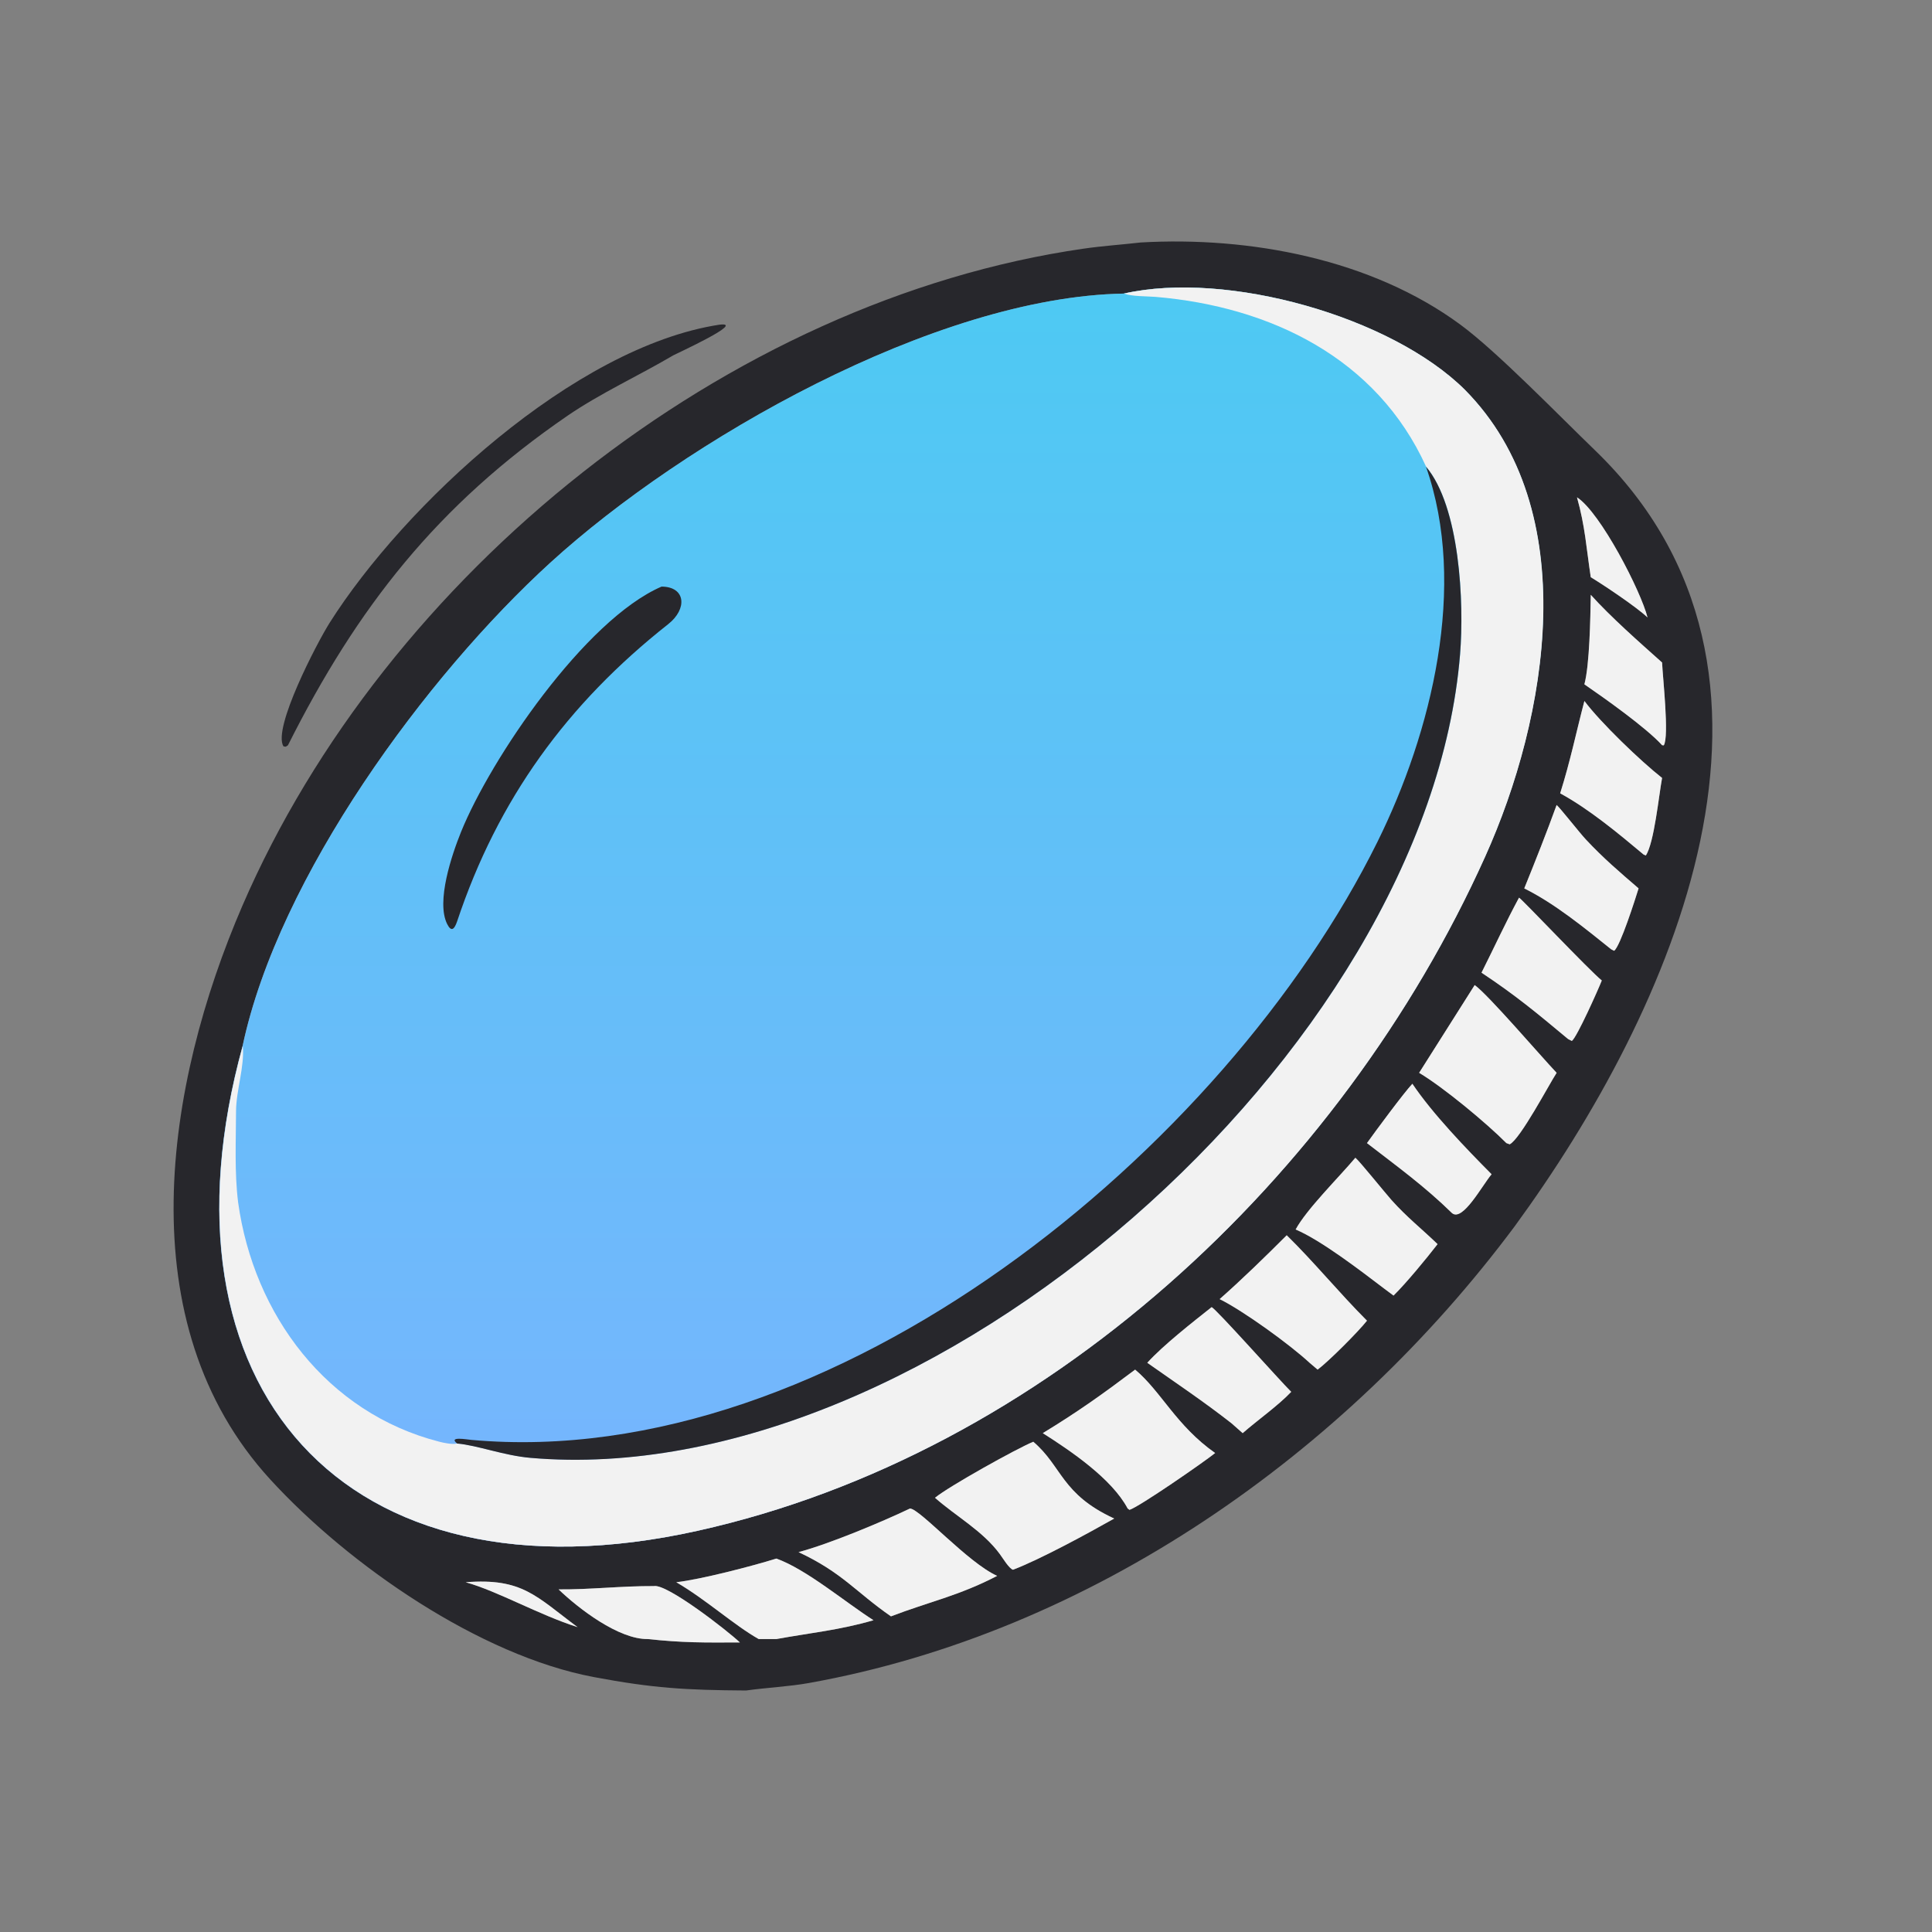
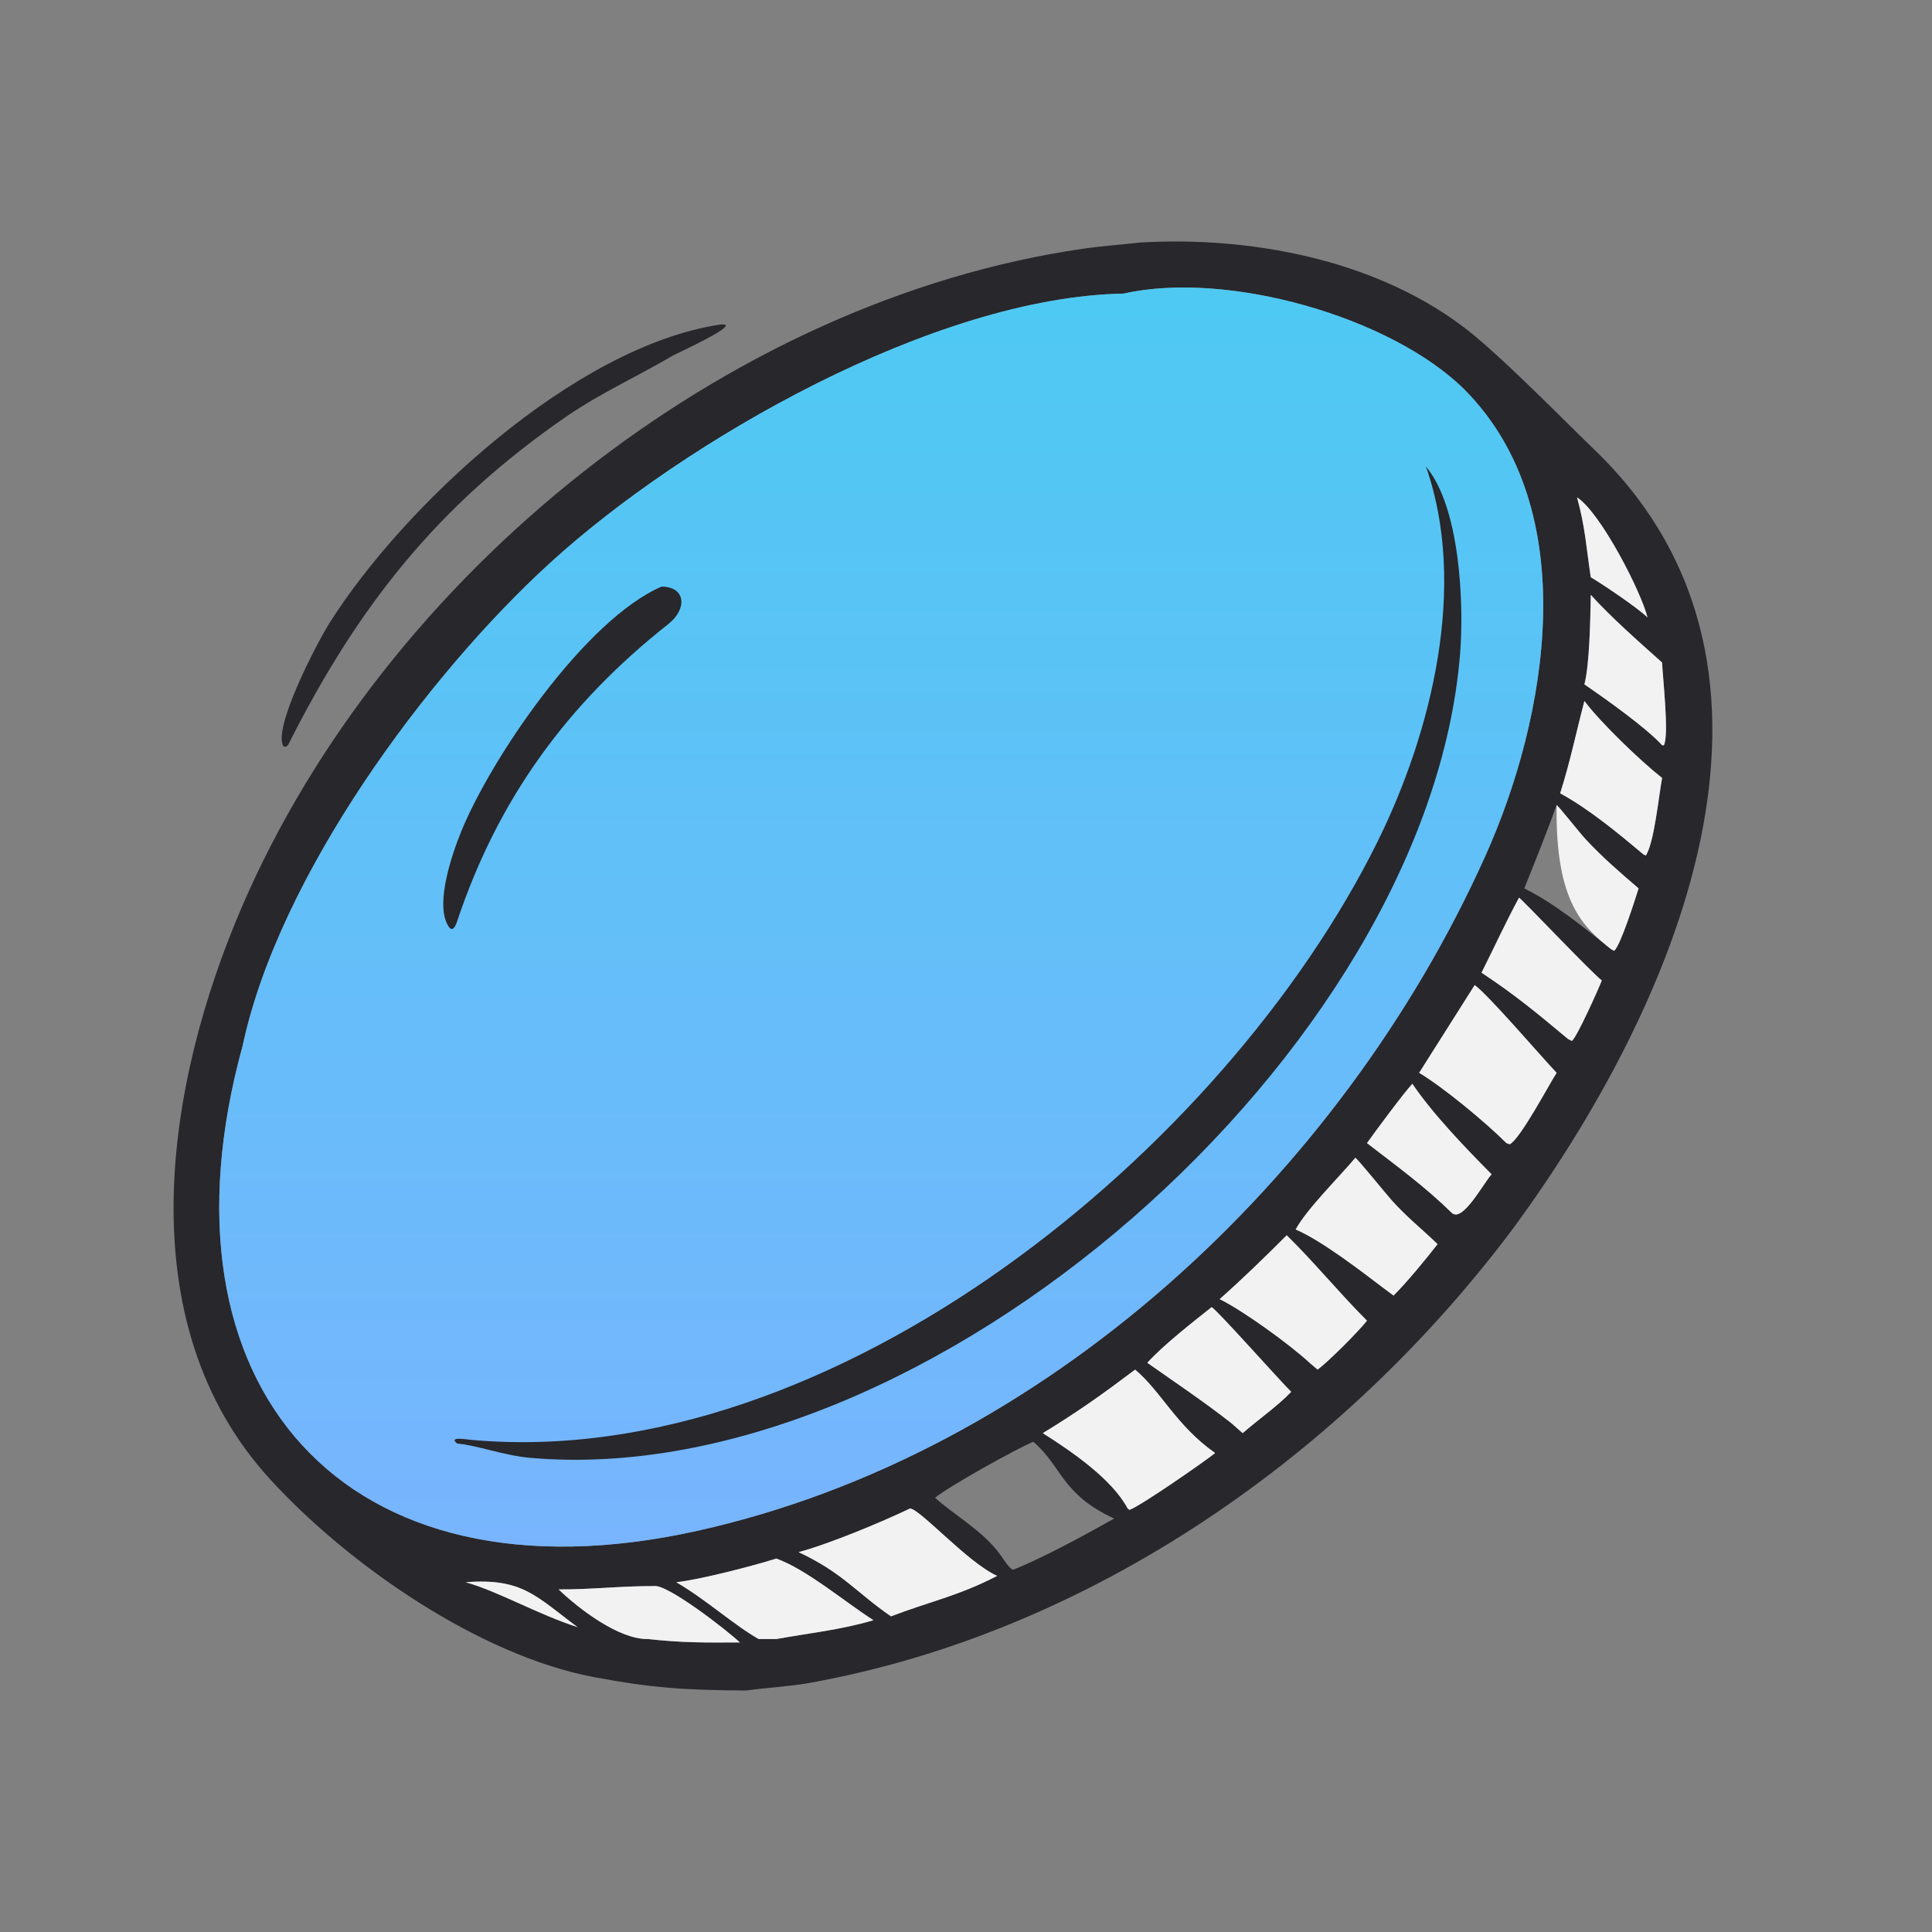
<svg xmlns="http://www.w3.org/2000/svg" width="24" height="24" viewBox="0 0 24 24" fill="none">
  <rect x="0" y="0" width="24" height="24" fill="#808080" stroke="none" />
  <path d="M9.268 21C8.523 20.995 8.114 20.972 7.376 20.833C5.964 20.567 4.34 19.451 3.358 18.379C1.576 16.434 2.053 13.47 3.01 11.254C4.789 7.135 9.025 3.73 13.46 3.089C13.695 3.055 13.936 3.039 14.172 3.012C15.524 2.935 17.037 3.218 18.143 4.034C18.596 4.367 19.368 5.164 19.813 5.593C22.676 8.356 20.769 12.561 18.818 15.231C16.71 18.061 13.552 20.279 10.049 20.907C9.797 20.952 9.524 20.964 9.268 21ZM13.959 3.647C11.609 3.689 8.498 5.475 6.837 6.989C5.297 8.394 3.462 10.885 3.014 12.992C1.852 17.206 4.262 19.996 8.665 19.016C12.984 18.055 16.657 14.618 18.447 10.643C19.227 8.912 19.676 6.336 18.194 4.841C17.279 3.933 15.239 3.357 13.959 3.647ZM19.59 6.178C19.692 6.542 19.705 6.8 19.761 7.17C19.927 7.271 20.331 7.541 20.466 7.67C20.387 7.35 19.882 6.365 19.59 6.178ZM19.761 7.389C19.761 7.395 19.761 7.401 19.761 7.408C19.756 7.679 19.747 8.255 19.682 8.501C19.931 8.672 20.452 9.041 20.647 9.257L20.668 9.259C20.738 9.149 20.654 8.409 20.647 8.23C20.363 7.976 20.013 7.669 19.761 7.389ZM19.682 8.708C19.576 9.113 19.508 9.452 19.381 9.855C19.741 10.051 20.103 10.352 20.417 10.615L20.445 10.627C20.549 10.473 20.608 9.87 20.647 9.664C20.382 9.456 19.885 8.979 19.682 8.708ZM19.337 10C19.209 10.353 19.076 10.688 18.935 11.036C19.317 11.226 19.682 11.526 20.014 11.792L20.051 11.811C20.126 11.761 20.318 11.156 20.355 11.036C20.113 10.827 19.918 10.662 19.698 10.426C19.63 10.354 19.374 10.029 19.337 10ZM18.87 11.151C18.708 11.45 18.558 11.777 18.404 12.083C18.83 12.366 19.087 12.58 19.479 12.907L19.526 12.931C19.589 12.887 19.858 12.283 19.898 12.18C19.738 12.05 18.909 11.172 18.87 11.151ZM18.319 12.237L17.629 13.327C17.931 13.507 18.466 13.951 18.713 14.2L18.754 14.215C18.887 14.148 19.243 13.47 19.337 13.327C19.145 13.125 18.485 12.354 18.319 12.237ZM17.545 13.463C17.44 13.574 17.085 14.054 16.981 14.2C17.36 14.493 17.696 14.735 18.039 15.071C18.172 15.177 18.411 14.727 18.529 14.587C18.213 14.269 17.795 13.835 17.545 13.463ZM16.837 14.382C16.631 14.627 16.233 15.019 16.095 15.273C16.412 15.407 16.91 15.791 17.193 16.006L17.311 16.094C17.466 15.942 17.72 15.634 17.858 15.455C17.657 15.261 17.481 15.125 17.287 14.909C17.206 14.818 16.888 14.423 16.837 14.382ZM15.984 15.345C15.715 15.614 15.436 15.886 15.151 16.138C15.449 16.286 16.023 16.702 16.268 16.929L16.368 17.014C16.508 16.909 16.875 16.541 16.981 16.406C16.638 16.063 16.316 15.669 15.984 15.345ZM15.051 16.238C14.819 16.422 14.449 16.711 14.252 16.929C14.606 17.178 14.957 17.413 15.299 17.681L15.437 17.803C15.622 17.641 15.878 17.461 16.04 17.29C15.908 17.161 15.102 16.254 15.051 16.238ZM14.101 17.014C13.696 17.319 13.391 17.537 12.954 17.803C13.307 18.027 13.813 18.371 14.008 18.739L14.031 18.756C14.15 18.72 14.962 18.158 15.095 18.05C14.611 17.71 14.424 17.284 14.101 17.014ZM12.836 17.91C12.632 17.993 11.78 18.468 11.615 18.606C11.879 18.839 12.207 19.016 12.42 19.305C12.456 19.353 12.534 19.485 12.584 19.5C12.925 19.37 13.519 19.046 13.841 18.864C13.182 18.56 13.196 18.217 12.836 17.91ZM11.305 18.739C10.951 18.908 10.3 19.18 9.92 19.281C10.469 19.539 10.626 19.773 11.068 20.079C11.539 19.898 11.909 19.825 12.387 19.576C12.025 19.414 11.435 18.75 11.305 18.739ZM9.644 19.361C9.348 19.454 8.699 19.622 8.401 19.655C8.772 19.871 9.117 20.187 9.425 20.361H9.644C10.072 20.283 10.424 20.251 10.851 20.127C10.507 19.909 10.019 19.495 9.644 19.361ZM5.785 19.655C6.188 19.768 6.692 20.059 7.175 20.213C6.66 19.831 6.49 19.6 5.785 19.655ZM8.123 19.703C7.72 19.701 7.333 19.747 6.939 19.744C7.186 19.981 7.684 20.366 8.048 20.361C8.489 20.408 8.744 20.405 9.191 20.403C9.048 20.266 8.286 19.671 8.123 19.703Z" fill="#27272C" />
  <path d="M13.959 3.647C11.609 3.689 8.498 5.475 6.837 6.989C5.297 8.394 3.462 10.885 3.014 12.992C1.852 17.206 4.262 19.996 8.665 19.016C12.984 18.055 16.657 14.618 18.447 10.643C19.227 8.912 19.676 6.336 18.194 4.841C17.279 3.933 15.239 3.357 13.959 3.647Z" fill="url(#paint0_linear_12642_11257)" />
  <path d="M18.319 12.237L17.629 13.327C17.931 13.507 18.466 13.951 18.713 14.2L18.754 14.215C18.887 14.148 19.243 13.47 19.337 13.327C19.145 13.125 18.485 12.354 18.319 12.237Z" fill="#F2F2F2" />
  <path d="M18.87 11.151C18.708 11.45 18.558 11.777 18.404 12.083C18.83 12.366 19.087 12.58 19.479 12.907L19.526 12.931C19.589 12.887 19.858 12.283 19.898 12.18C19.738 12.05 18.909 11.172 18.87 11.151Z" fill="#F2F2F2" />
-   <path d="M19.337 10C19.209 10.353 19.076 10.688 18.935 11.036C19.317 11.226 19.682 11.526 20.014 11.792L20.051 11.811C20.126 11.761 20.318 11.156 20.355 11.036C20.113 10.827 19.918 10.662 19.698 10.426C19.63 10.354 19.374 10.029 19.337 10Z" fill="#F2F2F2" />
+   <path d="M19.337 10C19.317 11.226 19.682 11.526 20.014 11.792L20.051 11.811C20.126 11.761 20.318 11.156 20.355 11.036C20.113 10.827 19.918 10.662 19.698 10.426C19.63 10.354 19.374 10.029 19.337 10Z" fill="#F2F2F2" />
  <path d="M19.682 8.708C19.576 9.113 19.508 9.452 19.381 9.855C19.741 10.051 20.103 10.352 20.417 10.615L20.445 10.627C20.549 10.473 20.608 9.87 20.647 9.664C20.382 9.456 19.885 8.979 19.682 8.708Z" fill="#F2F2F2" />
  <path d="M19.761 7.389L19.761 7.408C19.756 7.679 19.747 8.255 19.682 8.501C19.931 8.672 20.452 9.041 20.647 9.257L20.668 9.259C20.738 9.149 20.654 8.409 20.647 8.23C20.363 7.976 20.013 7.669 19.761 7.389Z" fill="#F2F2F2" />
  <path d="M19.59 6.178C19.692 6.542 19.705 6.8 19.761 7.17C19.927 7.271 20.331 7.541 20.466 7.67C20.387 7.35 19.882 6.365 19.59 6.178Z" fill="#F2F2F2" />
  <path d="M17.545 13.463C17.44 13.574 17.085 14.054 16.981 14.2C17.36 14.493 17.696 14.735 18.039 15.071C18.172 15.177 18.411 14.727 18.529 14.587C18.213 14.269 17.795 13.835 17.545 13.463Z" fill="#F2F2F2" />
  <path d="M16.837 14.382C16.631 14.627 16.233 15.019 16.095 15.273C16.412 15.407 16.91 15.791 17.193 16.006L17.311 16.094C17.466 15.942 17.72 15.634 17.858 15.455C17.657 15.261 17.481 15.125 17.287 14.909C17.206 14.818 16.888 14.423 16.837 14.382Z" fill="#F2F2F2" />
  <path d="M15.984 15.345C15.715 15.614 15.436 15.886 15.151 16.138C15.449 16.286 16.023 16.702 16.268 16.929L16.368 17.014C16.508 16.909 16.875 16.541 16.981 16.406C16.638 16.063 16.316 15.669 15.984 15.345Z" fill="#F2F2F2" />
  <path d="M15.051 16.238C14.819 16.422 14.449 16.711 14.252 16.929C14.606 17.178 14.957 17.413 15.299 17.681L15.437 17.803C15.622 17.641 15.878 17.461 16.04 17.29C15.908 17.161 15.102 16.254 15.051 16.238Z" fill="#F2F2F2" />
  <path d="M14.101 17.014C13.696 17.319 13.391 17.537 12.954 17.803C13.307 18.027 13.813 18.371 14.008 18.739L14.031 18.756C14.15 18.72 14.962 18.158 15.095 18.05C14.611 17.71 14.424 17.284 14.101 17.014Z" fill="#F2F2F2" />
-   <path d="M12.836 17.91C12.632 17.993 11.78 18.468 11.615 18.606C11.879 18.839 12.207 19.016 12.42 19.305C12.456 19.353 12.534 19.485 12.584 19.5C12.925 19.37 13.519 19.046 13.841 18.864C13.182 18.56 13.196 18.217 12.836 17.91Z" fill="#F2F2F2" />
  <path d="M11.305 18.739C10.951 18.908 10.3 19.18 9.92 19.281C10.469 19.539 10.626 19.773 11.068 20.079C11.539 19.898 11.909 19.825 12.387 19.576C12.025 19.414 11.435 18.75 11.305 18.739Z" fill="#F2F2F2" />
  <path d="M9.644 19.361C9.348 19.454 8.699 19.622 8.401 19.655C8.772 19.871 9.117 20.187 9.425 20.361H9.644C10.072 20.283 10.424 20.251 10.851 20.127C10.507 19.909 10.019 19.495 9.644 19.361Z" fill="#F2F2F2" />
  <path d="M8.123 19.703C7.72 19.701 7.333 19.747 6.939 19.744C7.186 19.981 7.684 20.366 8.048 20.361C8.489 20.408 8.744 20.405 9.191 20.403C9.048 20.266 8.286 19.671 8.123 19.703Z" fill="#F2F2F2" />
  <path d="M5.785 19.655C6.188 19.768 6.692 20.059 7.175 20.213C6.66 19.831 6.49 19.6 5.785 19.655Z" fill="#F2F2F2" />
-   <path d="M13.962 3.647C15.242 3.357 17.282 3.933 18.197 4.841C19.678 6.336 19.229 8.912 18.449 10.643C16.659 14.618 12.987 18.055 8.667 19.016C4.264 19.996 1.855 17.206 3.016 12.992C3.04 13.251 2.933 13.543 2.932 13.808C2.931 14.183 2.912 14.562 2.958 14.936C3.152 16.334 4.062 17.551 5.455 17.909C5.511 17.924 5.626 17.948 5.68 17.931C5.935 17.954 6.258 18.08 6.589 18.109C11.54 18.541 17.736 13.057 18.138 8.129C18.191 7.483 18.134 6.292 17.715 5.796C17.104 4.451 15.786 3.809 14.356 3.688C14.244 3.679 14.062 3.684 13.962 3.647Z" fill="#F2F2F2" />
  <path d="M3.577 9.258C3.541 9.28 3.56 9.278 3.521 9.271C3.384 9.048 3.938 7.985 4.096 7.735C5.016 6.281 7.132 4.308 8.939 4.033C9.276 3.994 8.397 4.395 8.364 4.414C7.935 4.667 7.463 4.882 7.052 5.163C5.432 6.274 4.437 7.546 3.577 9.258Z" fill="#27272C" />
  <path d="M17.714 5.797C18.133 6.292 18.19 7.484 18.137 8.13C17.735 13.057 11.54 18.542 6.588 18.11C6.257 18.081 5.935 17.955 5.679 17.932C5.562 17.838 5.805 17.883 5.857 17.887C10.354 18.291 15.223 14.273 17.111 10.458C17.783 9.1 18.235 7.278 17.714 5.797Z" fill="#27272C" />
  <path d="M5.678 11.447C5.645 11.543 5.607 11.583 5.555 11.479C5.415 11.2 5.613 10.617 5.727 10.335C6.094 9.428 7.264 7.7 8.218 7.287C8.519 7.288 8.541 7.564 8.301 7.753C7.044 8.745 6.184 9.929 5.678 11.447Z" fill="#27272C" />
  <defs>
    <linearGradient id="paint0_linear_12642_11257" x1="11.714" y1="3" x2="11.714" y2="21" gradientUnits="userSpaceOnUse">
      <stop stop-color="#4CCAF2" />
      <stop offset="1" stop-color="#7DB2FF" />
    </linearGradient>
  </defs>
</svg>